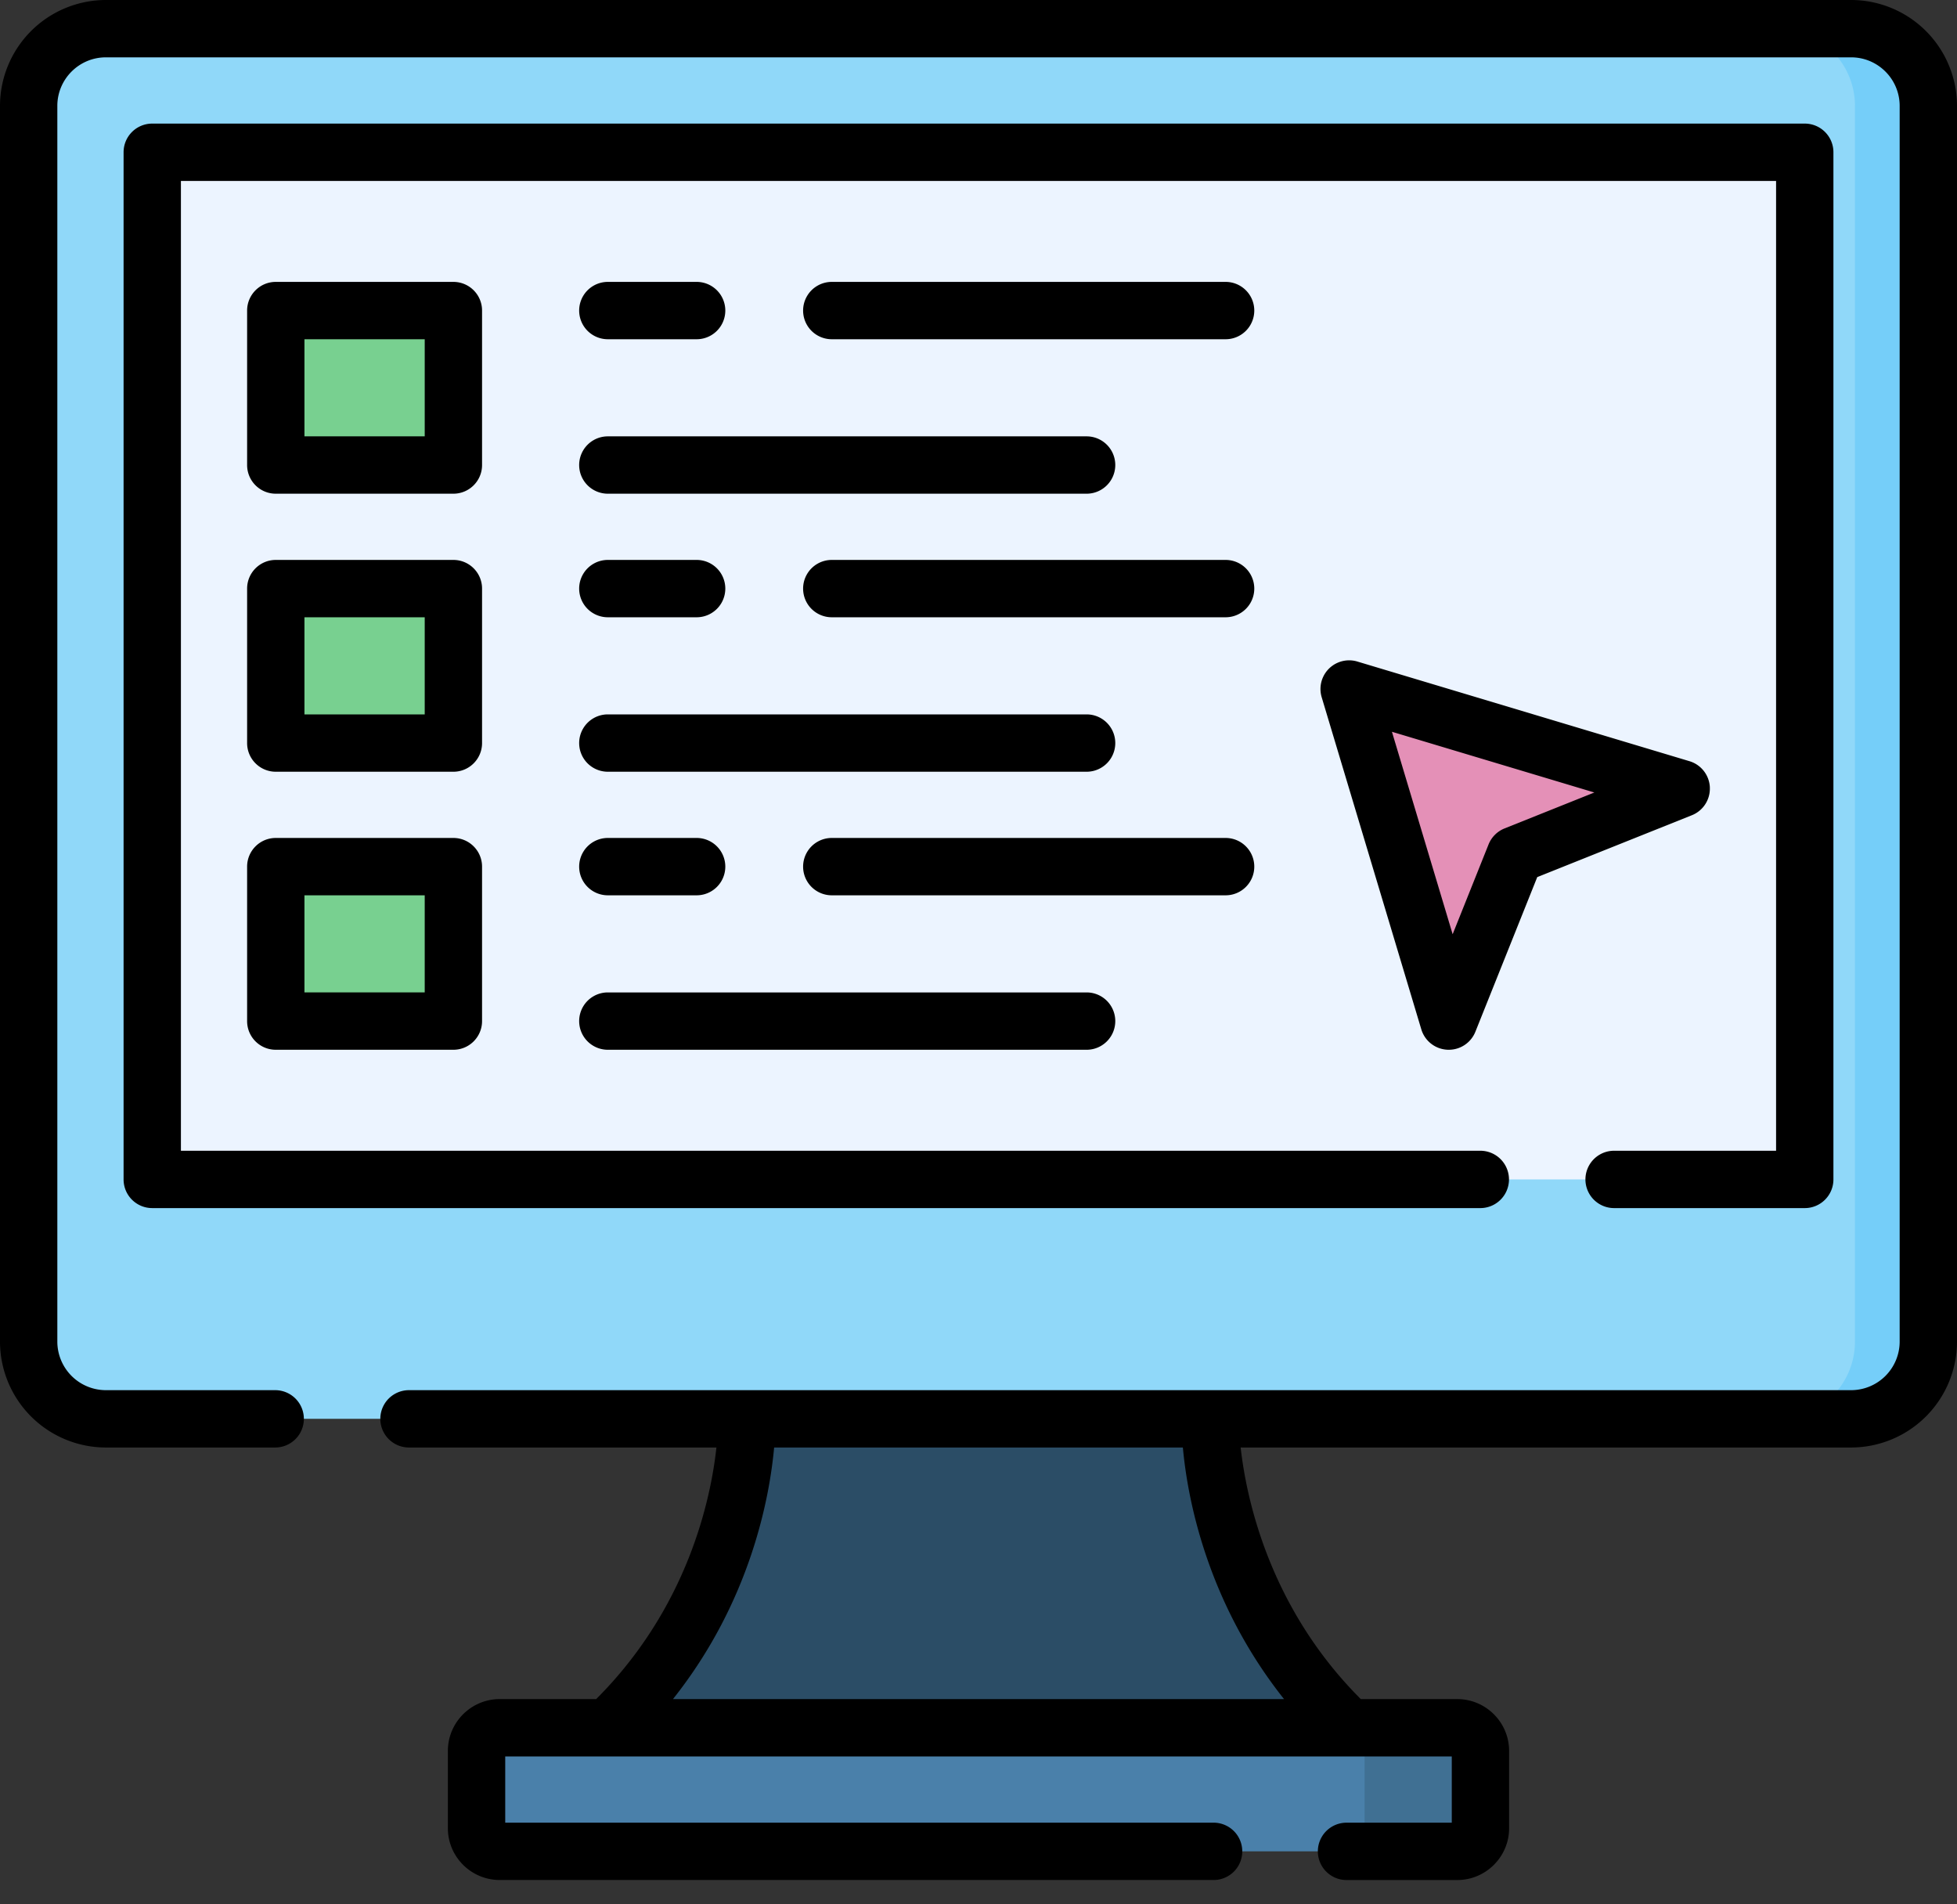
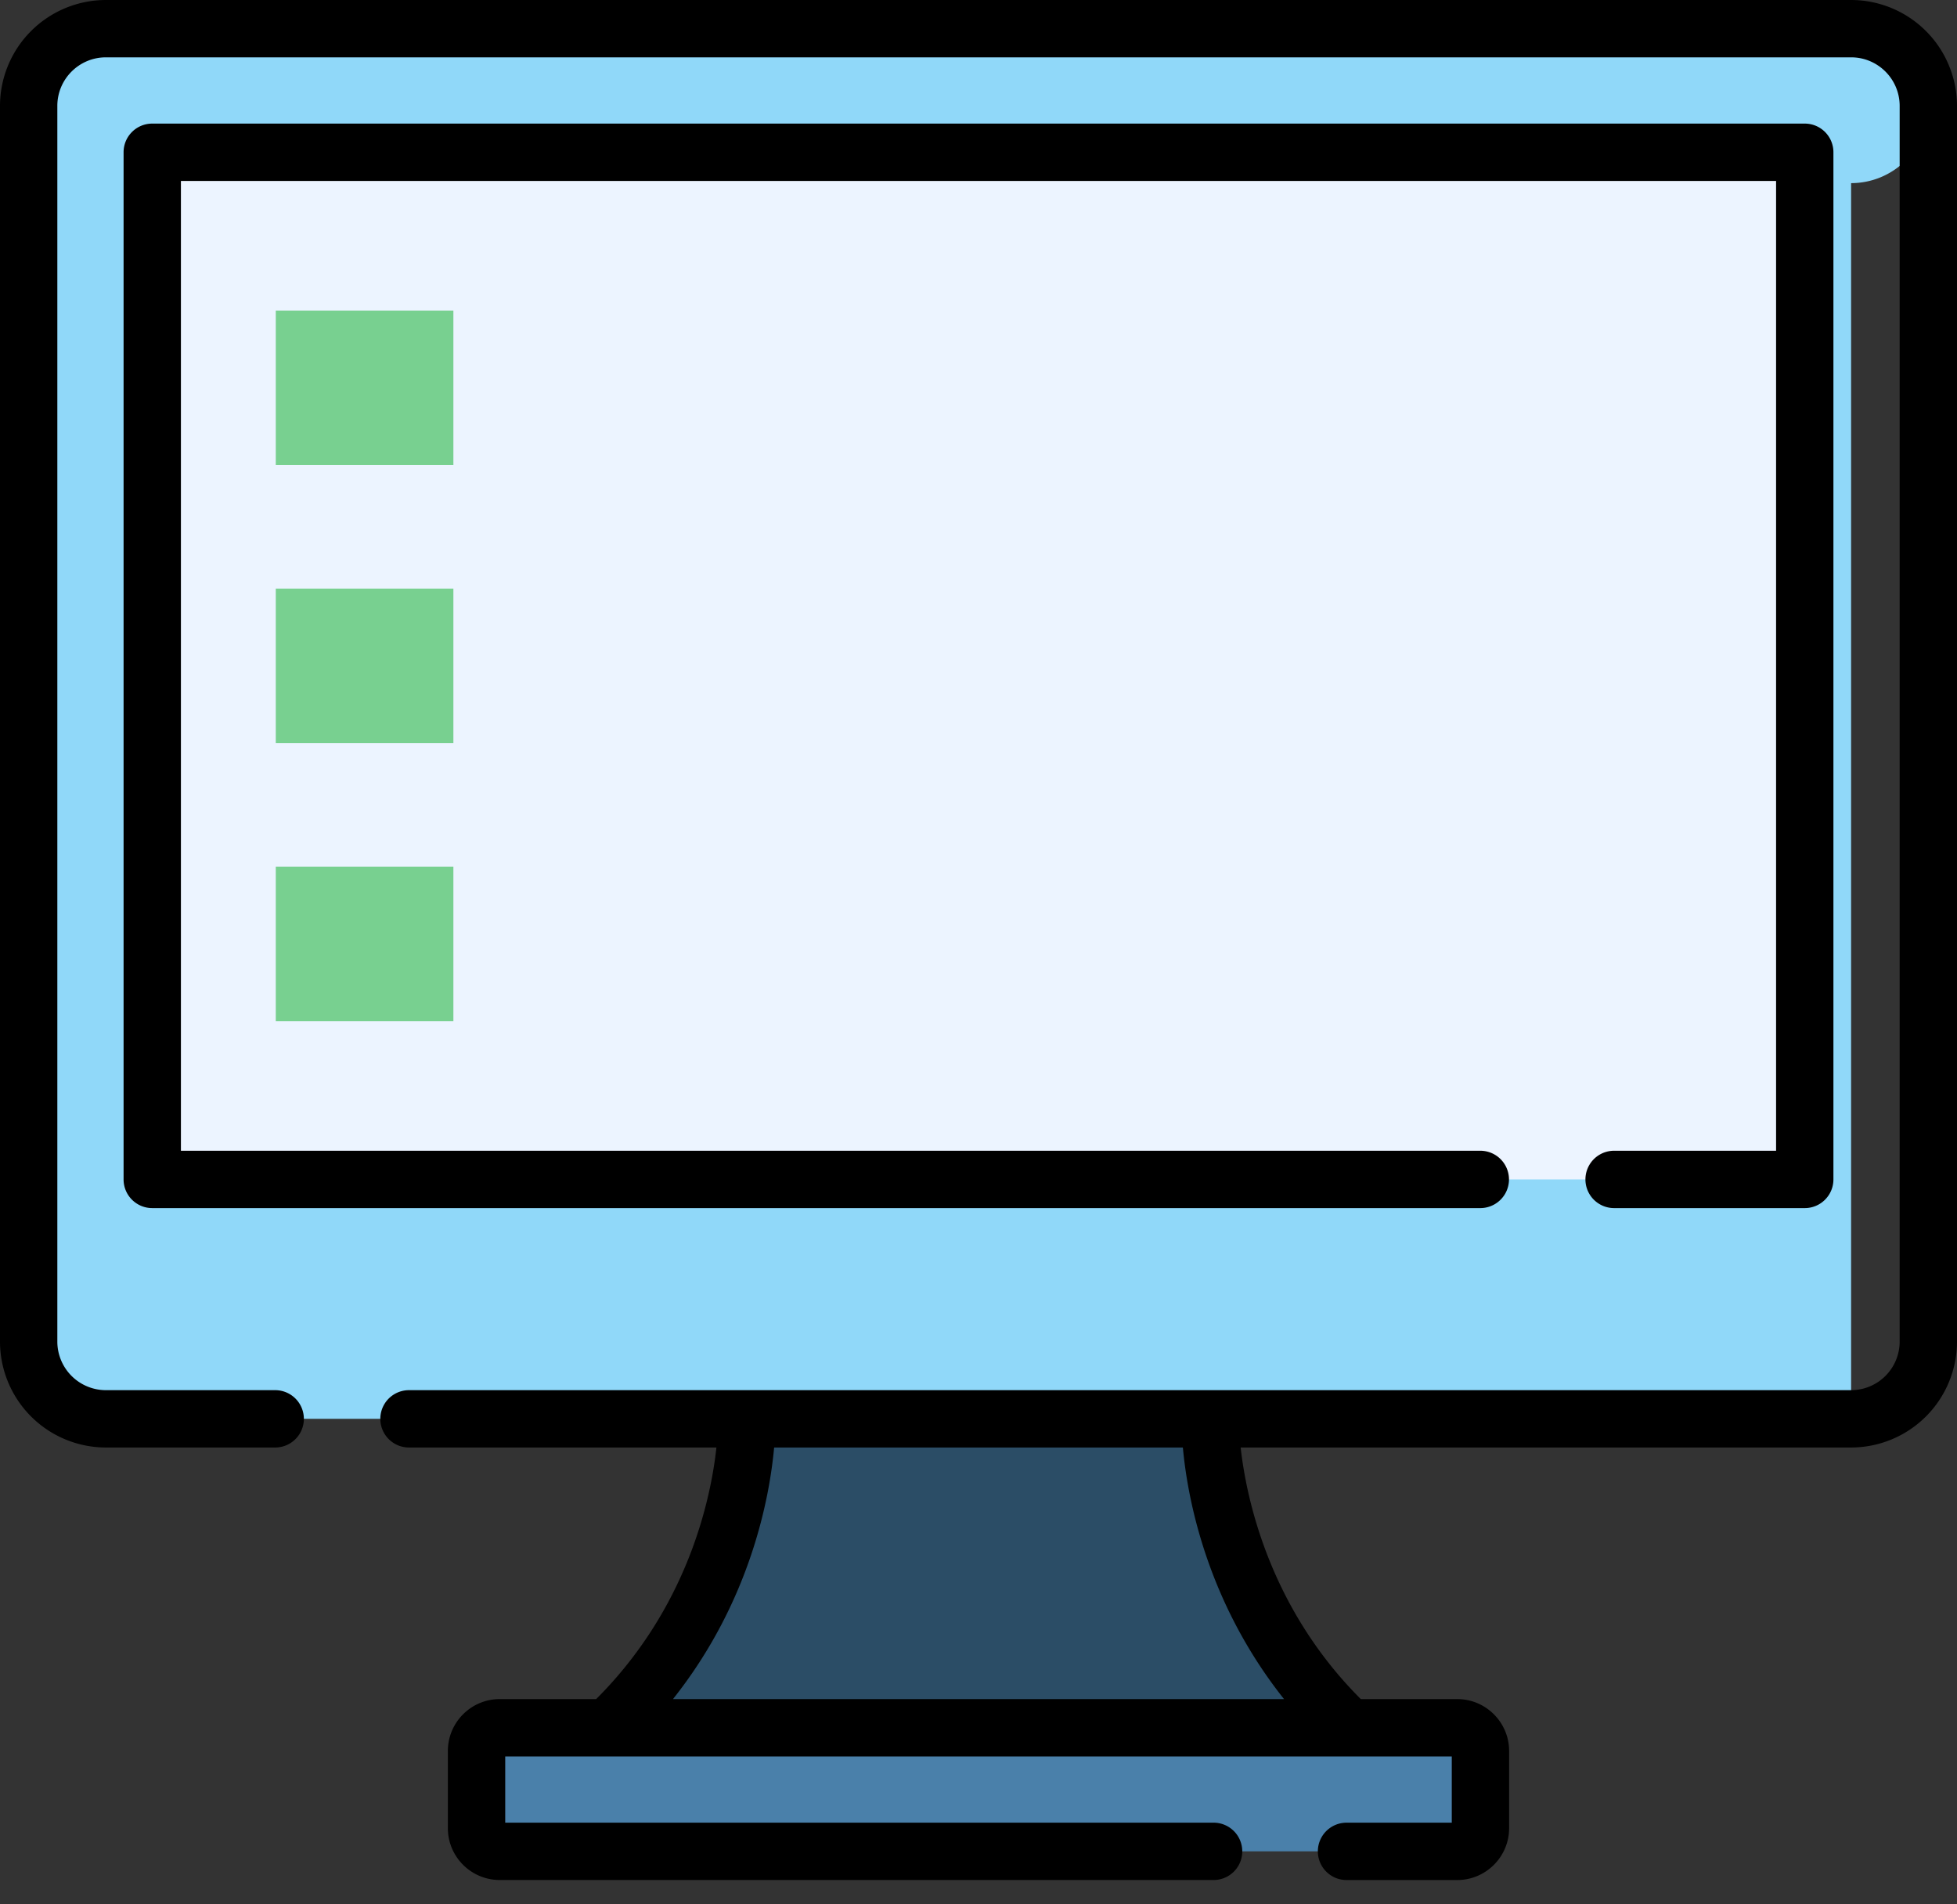
<svg xmlns="http://www.w3.org/2000/svg" width="74" height="72" fill="none">
  <rect width="100%" height="100%" fill="#333333" stroke="none" />
  <path fill="#2B4D66" d="M51.016 65.324c-5.402-5.11-5.256-11.68-5.256-11.68H28.24s.146 6.57-5.256 11.68h28.032Z" />
-   <path fill="#90D8F9" d="M69.996 53.644H4.004a2.92 2.92 0 0 1-2.92-2.92V4.004a2.92 2.92 0 0 1 2.92-2.92h65.992a2.92 2.92 0 0 1 2.92 2.92v46.72a2.92 2.92 0 0 1-2.92 2.92Z" />
-   <path fill="#75CEF9" d="M69.996 1.084h-2.774a2.92 2.92 0 0 1 2.92 2.92v46.72a2.92 2.92 0 0 1-2.92 2.92h2.774a2.92 2.92 0 0 0 2.92-2.92V4.004a2.92 2.92 0 0 0-2.92-2.92Z" />
+   <path fill="#90D8F9" d="M69.996 53.644H4.004a2.92 2.92 0 0 1-2.92-2.92V4.004a2.92 2.92 0 0 1 2.92-2.92h65.992a2.92 2.92 0 0 1 2.92 2.92a2.92 2.92 0 0 1-2.92 2.92Z" />
  <path fill="#ECF4FF" d="M68.244 5.756v38.836H5.756V5.756h62.488Z" />
  <path fill="#4A80AA" d="M18.02 69.12V66.2c0-.484.393-.876.876-.876h36.208c.484 0 .876.392.876.876v2.92a.876.876 0 0 1-.876.876H18.896a.876.876 0 0 1-.876-.876Z" />
-   <path fill="#407093" d="M55.104 65.324h-4.38c.484 0 .876.392.876.876v2.92a.876.876 0 0 1-.876.876h4.38a.876.876 0 0 0 .876-.876V66.2a.876.876 0 0 0-.876-.876Z" />
  <path fill="#78D090" d="M10.428 11.742h6.716v5.84h-6.716v-5.84ZM10.428 22.254h6.716v5.84h-6.716v-5.84ZM10.428 32.766h6.716v5.84h-6.716v-5.84Z" />
-   <path fill="#E490B7" d="m51.016 26.05 3.767 12.556 2.51-6.278 6.279-2.51-12.556-3.768Z" />
  <path fill="#000" d="M69.996 0H4.004A4.008 4.008 0 0 0 0 4.004v46.72a4.008 4.008 0 0 0 4.004 4.004h6.402a1.084 1.084 0 1 0 0-2.168H4.004a1.838 1.838 0 0 1-1.836-1.835V4.004c0-1.013.823-1.836 1.836-1.836h65.993c1.012 0 1.835.823 1.835 1.836v46.72a1.838 1.838 0 0 1-1.835 1.836H15.465a1.084 1.084 0 1 0 0 2.168H27.09c-.207 1.904-1.058 6.028-4.547 9.512h-3.648c-1.08 0-1.96.88-1.96 1.96v2.92c0 1.082.88 1.96 1.96 1.96h26.962a1.084 1.084 0 1 0 0-2.167H19.104v-2.505h35.792v2.505h-3.98a1.084 1.084 0 1 0 0 2.168h4.188c1.08 0 1.96-.88 1.96-1.96V66.2c0-1.08-.88-1.96-1.96-1.96h-3.648c-3.47-3.467-4.33-7.604-4.543-9.512h23.084A4.008 4.008 0 0 0 74 50.725V4.004A4.008 4.008 0 0 0 69.996 0ZM48.553 64.24H25.447c2.941-3.701 3.655-7.638 3.825-9.512h15.456c.17 1.874.884 5.81 3.825 9.512Z" />
  <path fill="#000" d="M61.034 45.676h7.21c.598 0 1.083-.485 1.083-1.084V5.757c0-.6-.485-1.084-1.084-1.084H5.757c-.6 0-1.084.485-1.084 1.084v38.835c0 .6.485 1.084 1.084 1.084h50.218a1.084 1.084 0 1 0 0-2.168H6.841V6.841h60.318v36.667h-6.125a1.084 1.084 0 1 0 0 2.168Z" />
-   <path fill="#000" d="M18.228 11.742c0-.599-.485-1.084-1.084-1.084h-6.716c-.599 0-1.084.486-1.084 1.084v5.84c0 .599.485 1.084 1.084 1.084h6.716c.599 0 1.084-.485 1.084-1.084v-5.84Zm-2.168 4.756h-4.548v-3.672h4.548v3.672ZM22.984 18.666h18.104a1.084 1.084 0 1 0 0-2.168H22.984a1.084 1.084 0 1 0 0 2.168ZM46.344 10.658H31.452a1.084 1.084 0 1 0 0 2.168h14.892a1.084 1.084 0 1 0 0-2.168ZM22.984 12.826h3.358a1.084 1.084 0 1 0 0-2.168h-3.358a1.084 1.084 0 1 0 0 2.168ZM18.228 22.254c0-.599-.485-1.084-1.084-1.084h-6.716c-.599 0-1.084.485-1.084 1.084v5.84c0 .599.485 1.084 1.084 1.084h6.716c.599 0 1.084-.485 1.084-1.084v-5.84ZM16.06 27.01h-4.548v-3.672h4.548v3.672ZM22.984 29.178h18.104a1.084 1.084 0 1 0 0-2.168H22.984a1.084 1.084 0 1 0 0 2.168ZM46.344 21.17H31.452a1.084 1.084 0 1 0 0 2.168h14.892a1.084 1.084 0 1 0 0-2.168ZM22.984 23.338h3.358a1.084 1.084 0 1 0 0-2.168h-3.358a1.084 1.084 0 1 0 0 2.168ZM17.144 31.682h-6.716c-.599 0-1.084.486-1.084 1.084v5.84c0 .6.485 1.084 1.084 1.084h6.716c.599 0 1.084-.485 1.084-1.084v-5.84c0-.598-.485-1.084-1.084-1.084Zm-1.084 5.84h-4.548V33.85h4.548v3.672ZM22.984 39.69h18.104a1.084 1.084 0 1 0 0-2.168H22.984a1.084 1.084 0 1 0 0 2.168ZM47.428 32.766c0-.598-.485-1.084-1.084-1.084H31.452a1.084 1.084 0 1 0 0 2.168h14.892c.599 0 1.084-.485 1.084-1.084ZM22.984 33.85h3.358a1.084 1.084 0 1 0 0-2.168h-3.358a1.084 1.084 0 1 0 0 2.168ZM64.655 29.769c-.02-.46-.33-.858-.772-.99l-12.556-3.767a1.084 1.084 0 0 0-1.35 1.35l3.767 12.556a1.084 1.084 0 0 0 2.045.09l2.339-5.846 5.846-2.339c.428-.17.701-.594.68-1.054Zm-7.764 1.553c-.275.11-.493.328-.604.604l-1.358 3.396-2.296-7.655 7.654 2.296-3.396 1.359Z" />
</svg>